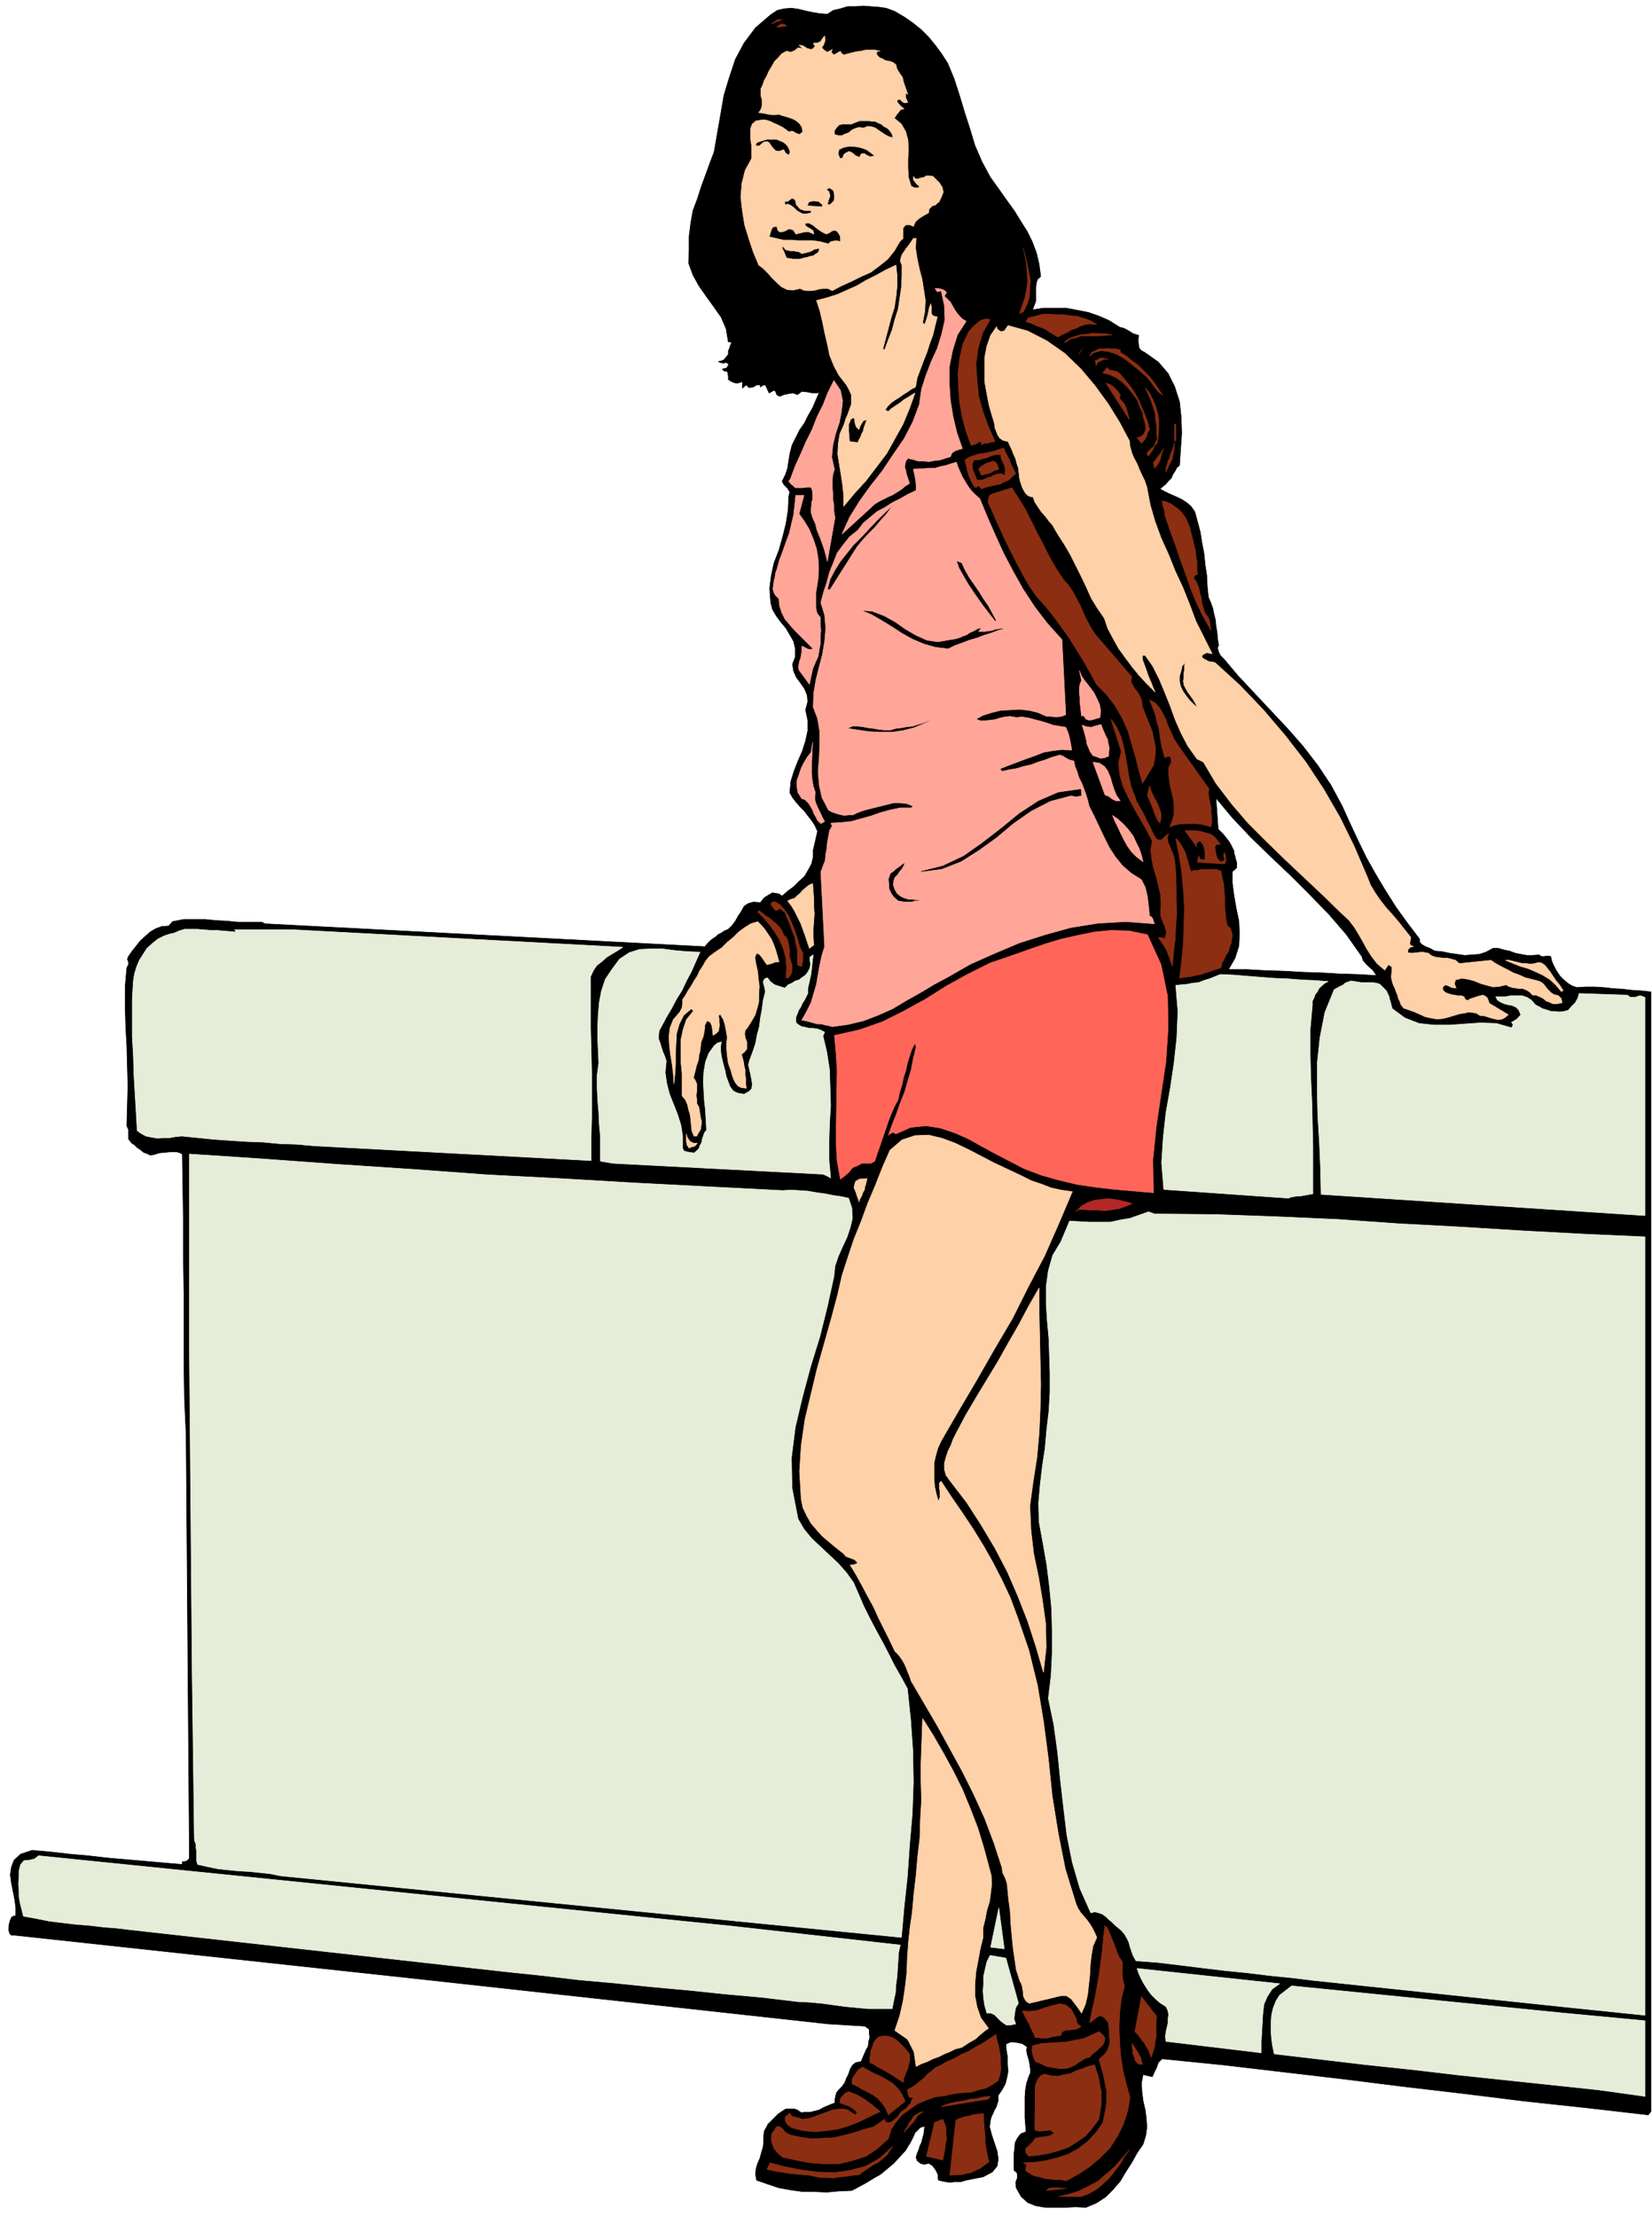
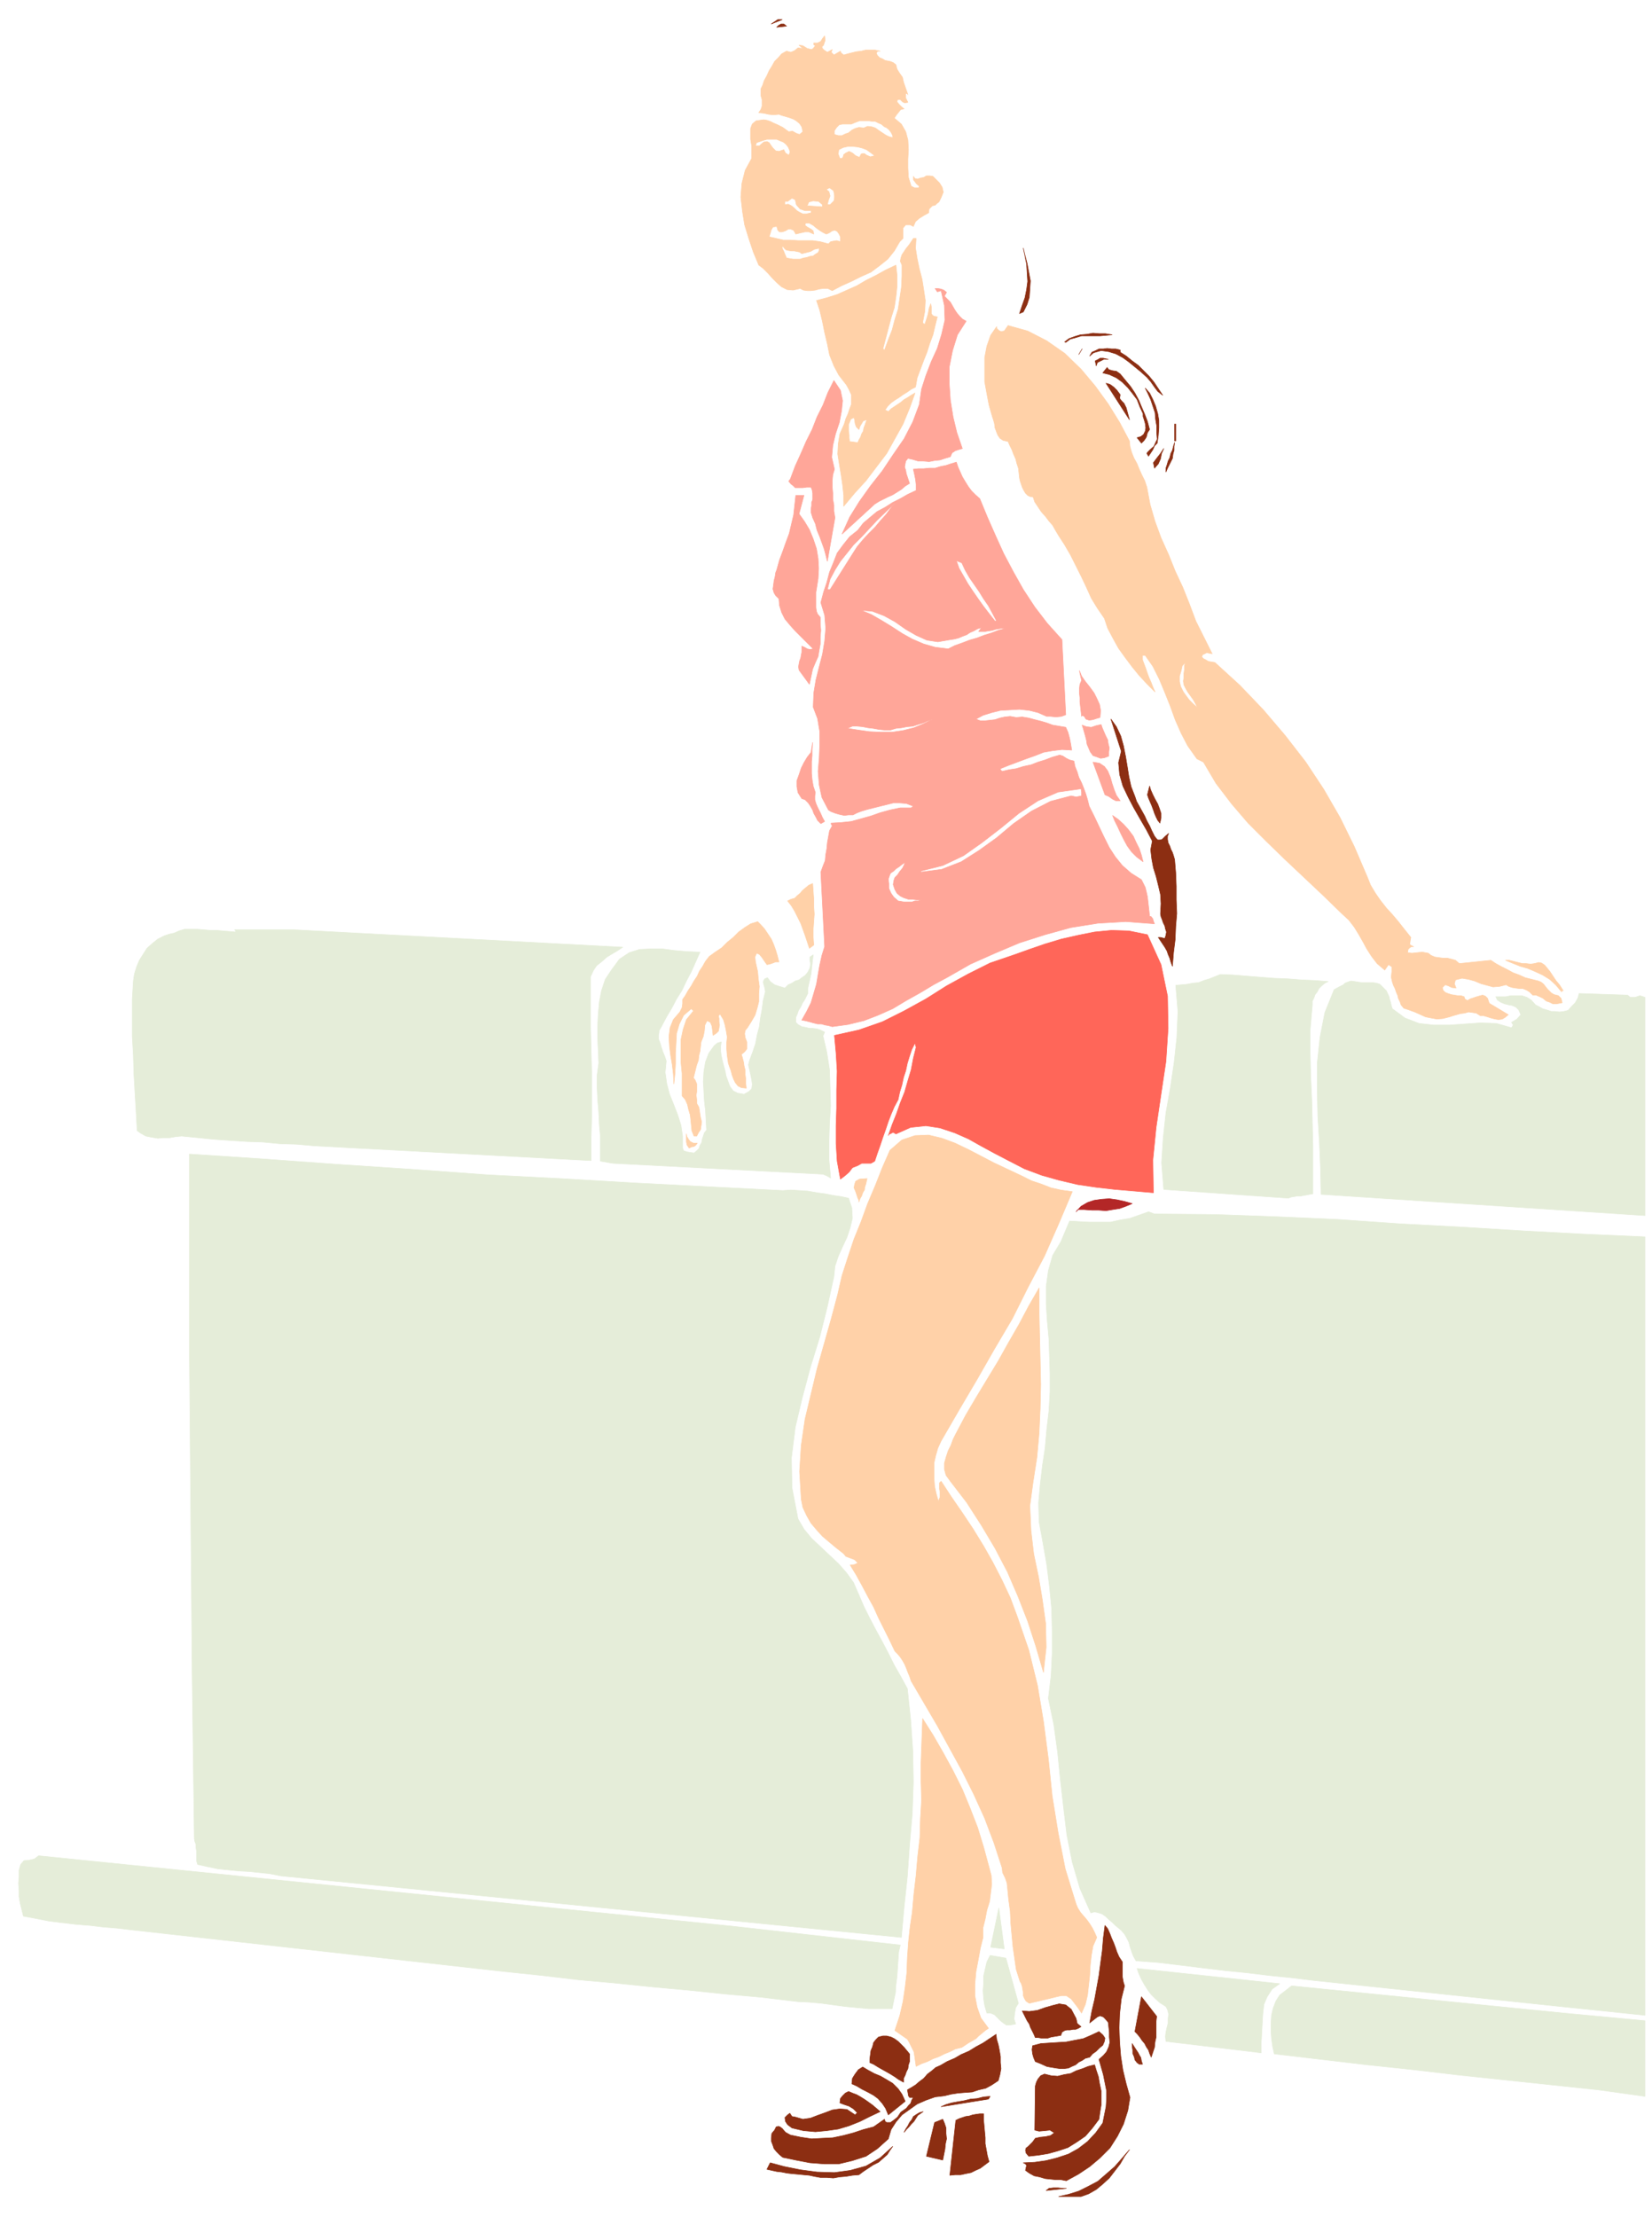
<svg xmlns="http://www.w3.org/2000/svg" fill-rule="evenodd" height="657.901" preserveAspectRatio="none" stroke-linecap="round" viewBox="0 0 3035 4072" width="490.455">
  <style>.brush2{fill:#8c2e12}.pen1{stroke:#8c2e12;stroke-width:1;stroke-linejoin:round}.brush3{fill:#ffa699}.pen2{stroke:#ffa699;stroke-width:1;stroke-linejoin:round}</style>
-   <path d="m1295 1739 5-6 5-5 5-4 5-3 4-4 6-3 6-4 7-3 7-7 6-8 5-9 6-9 5-9 7-5 10-3 13 1 7-9 10-6 5-3 6 1 6 1 6 4 10-9 11-8 10-10 10-9 7-12 6-11 3-13v-12l8-35-5-11-6-9-7-9-6-8-8-8-7-8-7-9-5-9 2-21 6-19 7-18 8-18 6-19 4-19v-19l-4-19 4-15-1-12-5-12-7-10-8-11-5-11-2-13 5-13v-16l-3-13-7-12-7-12-10-12-8-11-7-12-3-12-2-26 3-24 5-23 9-23 7-25 6-24 4-25 1-25 2-8-4-7-7-7-3-6 3-6 3-6 2-6 2-6 1-7 1-6 1-7 1-6 4-16 7-14 7-14 9-13 7-14 8-14 6-14 6-14-6 1h-5l-6-1-5-1-10-1-8 6-8-3-8 1-9 2-7 3-5-2-2-3-1-4-3-2-9 5-7-15-5 1-4 3v-4h-7l-6 4-8 1-5-5-7 6v-12l-6 2-4 1-5-1-5-2-6-4v-7l-1-3v-3l-2-2h-4l-4-4 8-2 4-7-5-3-5 1-6-1-3-2 5-1 5-2 4-5 4-5v-6l2-5 2-6 2-5-3-1h-3l-4-24-9-21-14-20-13-18-14-20-11-20-8-22 1-24v-25l3-24 4-23 8-21 7-22 8-22 8-22 8-21 6-35 6-34 6-35 10-33 11-33 16-30 21-28 28-24 12-8 13-3 13-1 14 2 12 3 14 3 12 2 14 1 11-7 13-3 13-4h15l14-1 14 1 14 1 14 2 16 6 17 10 16 11 16 13 13 13 13 16 11 15 11 17 12 29 10 31 9 30 10 31 9 30 13 30 15 28 20 28 12 17 13 18 11 18 12 19 9 18 8 21 5 21 3 23-6 5-2 7-1 8v25l-3 8-3 8 20-3h42l21 4 20 4 20 7 18 8 19 12 8 2 9 5 8 5 10 3-1 9 1 9v3l2 4 3 3 7 4 24 17 18 21 12 24 9 28 3 28 1 30-2 29-2 30-5 4-3 6-4 6-3 7-5 5-5 6-6 5-5 4 7 4 8 4 9 4 9 4 8 4 9 6 7 6 7 10 5 18 5 19 3 19 4 21 2 20 3 20 1 20 2 20 4 9 4 11 2 10 3 12 1 11 2 12 1 12 2 12h-1l-1 5 2 7 3 6 6 6 27 32 30 32 30 32 31 33 28 32 27 35 24 36 21 39 14 31 15 32 15 31 18 32 18 30 19 30 21 29 22 29v5l3 4 3 2 5 3 8 3 9 5 13 1 14 3 14 2 14 2 13-1 14-1 12-4 13-7h10l10 3 10 2 11 4 10 2 11 2h10l12-1 5 3h5l6-1 6 1 2 9 4 9 5 9 6 9 6 6 8 7 8 5 9 3 16-1h17l16 1 18 2 17 1 17 2 17 1 18 2v2057l-5 6-113-13-112-12-113-14-111-13-112-14-111-13-111-13-110-11-7 7-3 9-4 8-4 9-17-4-3 16 1 16 2 16 4 17 2 16 1 16-2 15-5 16-11 16-10 18-11 17-10 17-13 15-14 14-17 11-19 8-19-1-19 1h-36l-18-3-15-6-12-11-9-16-1-10 3-8v-8l-2-3-4-3v-31l1-9 1-11 4-8 6-8 10-4-1-13-1-13v-38l1-13 2-12 4-12 3-7v-7l-1-7-1-7-2-7-2-7-1-7 1-6-9-6-10-2-11-1-9 4 1 12 2 12v13l1 13-2 11-3 12-6 11-7 10v10l-2 6-2 6-3 5-2 5-3 6-2 6-2 14 4 15 5 15 5 15 2 14-2 13-9 11-17 9-11 2-10 2-10 2-10 3h-11l-10 1-11-2-9-2-1-11-4-8-6-8-7-4-8 2-7-2-6-5-2-6 2-7 3-7 2-7 3-6 2-8 2-7 1-8 1-7-8 2-5 5-5 5-3 7-3 6-3 6-4 6-4 7-11 12-11 12-12 10-12 10-14 8-13 8-13 7-13 7-24 1-22 2-23-1h-21l-22-3-22-4-21-7-20-7-2-11 1-10 3-10 4-9 3-11 3-10 1-10v-10l1-9 4-7 3-6 6-6 6-6 6-6 7-5 8-5h15l6 2 7 5 8-1h9l8-2 8-2 7-4 7-3 7-3 8-3v-6l1-6 2-7 4-5 6-6 5-7 3-8 4-8 3-9 4-7 6-5 10-2 3-7 3-7 3-7 4-7 1-9 2-7-1-8v-7l-8-6-67-4-737-81-758-82h-6l-3-3-2-6v-5l1-7 2-7 3-6 7-2v-15l-2-15-3-15-3-15-2-15 2-14 5-13 12-11 21-7 34 3 35 4 34 3 35 4 34 3 35 3 34 3 35 3v-5l8-1 5-5-6-777-3-66-1-64v-128l-1-65v-64l-1-65-1-65-6-3-5-1h-11l-11 1-10 1-9 3-7 1-6-3-6-2-6-5-6-4-5-5-5-3-6-8v-17l-3-7 1-37 1-36-1-37-1-36-2-37-1-37v-36l3-34 3-6v-5l-2-5 2-5 7-10 8-10 7-9 9-8 9-8 10-6 11-4 13-1 7-8 20-4h40l20 2 20 1 20 2h44l6 3 808 42zm1207 18 2 7 8 9 10 9 7 10-35-2-33-1-34-2-33-1-34-2-34-1-35-2h-34l12-21 7-22 1-23-1-23-5-24-4-23-3-23v-21l5-4 3-3v-10l-2-6-1-5-2-6v-4l-3-6-3-6-3-5-3-4-8-10-9-9-4-57 30 36 34 36 36 35 37 35 35 35 35 36 32 37 29 41z" style="fill:#000;stroke:#000;stroke-width:1;stroke-linejoin:round" />
  <path class="pen1 brush2" d="m1880 573-7 3 5-15 5-14 3-15 2-15-1-16-1-16-3-15-3-14 3 13 4 15 3 16 3 16-1 15-1 15-4 13-7 14zM1417 44l12-8h8l-20 8zm28 4-18 2 3-3 5-3h5l5 4z" />
  <path class="pen2 brush3" d="m1739 537-4 7 5 5 6 6 4 7 4 7 4 6 5 6 5 5 7 4-16 25-9 29-6 30v31l2 30 5 31 7 29 10 29-7 2-6 2-6 4-3 7-10 3-9 3-10 1-10 2-11-1h-9l-10-3-9-2-4 5-1 5-1 6 2 6 1 6 2 6 2 6 2 6-8 5-7 6-8 5-8 5-9 4-8 4-8 4-8 5-60 55 14-31 18-29 20-28 22-28 20-30 20-29 16-31 12-32 4-28 8-25 10-26 11-24 8-26 6-26-1-27-6-27-3 1-4 1-4-6h5l6 1 5 2 5 4zm-206 325-3 10-1 11v11l1 12v11l2 11v11l2 12-14 80-3-12-3-11-4-11-4-11-5-12-3-12-5-11-3-10v-6l1-6v-6l2-5v-12l-1-6-2-5h-8l-7 1h-14l-4-4-4-3-4-5 3-4 9-24 10-22 10-23 11-22 9-23 11-22 9-23 11-22 12 18 4 19-2 19-4 21-7 21-5 21-2 22 5 22z" />
-   <path class="pen1 brush2" d="m2043 615-11 1-11 1h-34l-10 3-11 3-8 6-2-1 8-6 11-4 10-3 12-1 11-2 12 1h11l12 2zm-55 26-6 10 6-10zm70 6 11 7 11 9 11 8 11 11 9 9 9 11 8 12 8 12-9-7-6-8-7-10-7-8-11-10-11-9-11-9-11-8-13-7-13-4-14-2-14 4-7 6 4-7 7-3 6-3h8l7-1 8 1h8l8 2v4zm-22 13h-8l-6 3-6 3-2 6-2-9 6-3 3-2h6l4 1 5 1zm22 27 9 11 10 12 8 12 7 13 5 12 6 14 5 13 4 15-4 6-2 8-4 6-5 5-8-10 7-2 5-4 3-6 1-6-1-8-2-7-2-6v-5l-6-13-5-13-9-12-8-10-10-10-11-8-13-6-12-3 8-10 3 4 7 2 7 1 7 5zm0 38-1 7 4 5 4 4 4 8 6 22-43-67 7 2 7 5 6 6 6 8zm68 89-5 5-3 7-4 6-4 6-3-5 1-2 6-6 6-5 3-7 3-6-1-13v-12l-2-12-1-12-4-12-4-12-5-11-5-10 8 9 6 12 5 12 4 14 2 12v14l-1 14-2 14zm32-35h2v31h-2v-31zm-16 88v-7l2-6 2-7 3-6 2-8 3-6 2-8 2-6-1 7v7l-2 7-1 8-3 6-3 6-3 6-3 7zm-21-7-2-10 6-8 7-9 6-9-4 9-2 10-4 9-7 8z" />
+   <path class="pen1 brush2" d="m2043 615-11 1-11 1h-34l-10 3-11 3-8 6-2-1 8-6 11-4 10-3 12-1 11-2 12 1h11l12 2zm-55 26-6 10 6-10zm70 6 11 7 11 9 11 8 11 11 9 9 9 11 8 12 8 12-9-7-6-8-7-10-7-8-11-10-11-9-11-9-11-8-13-7-13-4-14-2-14 4-7 6 4-7 7-3 6-3h8l7-1 8 1h8l8 2v4m-22 13h-8l-6 3-6 3-2 6-2-9 6-3 3-2h6l4 1 5 1zm22 27 9 11 10 12 8 12 7 13 5 12 6 14 5 13 4 15-4 6-2 8-4 6-5 5-8-10 7-2 5-4 3-6 1-6-1-8-2-7-2-6v-5l-6-13-5-13-9-12-8-10-10-10-11-8-13-6-12-3 8-10 3 4 7 2 7 1 7 5zm0 38-1 7 4 5 4 4 4 8 6 22-43-67 7 2 7 5 6 6 6 8zm68 89-5 5-3 7-4 6-4 6-3-5 1-2 6-6 6-5 3-7 3-6-1-13v-12l-2-12-1-12-4-12-4-12-5-11-5-10 8 9 6 12 5 12 4 14 2 12v14l-1 14-2 14zm32-35h2v31h-2v-31zm-16 88v-7l2-6 2-7 3-6 2-8 3-6 2-8 2-6-1 7v7l-2 7-1 8-3 6-3 6-3 6-3 7zm-21-7-2-10 6-8 7-9 6-9-4 9-2 10-4 9-7 8z" />
  <path class="pen2 brush3" d="m1757 849 3 9 4 9 4 9 6 10 5 8 6 8 7 7 8 7 14 34 15 34 15 33 18 34 18 32 21 32 23 30 27 30 7 138-8 3-10 1-10-1h-7l-16-7-16-4-18-2-17 1-18 1-16 4-16 5-13 7 8 3h9l9-1 9-1 9-3 9-2 10-1 11 2 11-1 12 2 11 3 12 3 10 3 11 4 12 2 12 2 4 9 3 11 1 5 1 5 1 6 1 6-18-1-17 2-17 3-15 6-17 6-16 6-16 6-15 6v2l3 3 13-3 13-2 13-4 14-3 13-5 13-4 13-5 14-4 6 2 6 4 6 3 8 2 2 10 4 10 3 10 5 10 4 10 4 11 3 10 3 12 9 18 9 19 9 19 10 20 11 17 13 16 16 14 19 12 3 6 4 8 2 8 2 9 1 8 1 9 1 9 1 10 3 1 3 4 1 4 2 5-53-4-51 3-50 8-47 13-47 15-45 19-45 20-42 24-26 14-25 15-25 14-25 15-27 12-26 10-29 7-29 4-7-2-6-1-7-2h-7l-8-2-7-2-8-2-6-1 9-16 8-16 5-17 5-17 3-18 3-17 4-18 5-16-7-137 4-11 4-10 1-11 2-11 1-11 2-11 2-11 5-9-2-3v-2l18-1 19-2 18-5 18-5 17-6 18-5 19-4h20l4-3-13-5-12-1h-12l-12 3-12 3-12 3-12 3-10 3-8 3-8 4h-8l-8 1-9-2-7-2-8-3-5-3-12-23-5-23-2-25 2-24 1-25v-24l-4-24-8-21 1-26 4-24 6-24 6-23 4-24 2-24-2-24-7-23 5-19 6-18 5-19 7-17 7-18 11-15 12-15 15-12 10-13 13-11 12-10 15-8 14-9 14-7 14-8 15-7v-11l-1-9-2-10-2-9 9-1h10l10-1h11l10-3 10-2 9-3 10-3zm-191 169-41 65h-5l5-19 9-17 10-16 12-15 12-15 15-15 14-15 14-15 33-32-8 10-8 11-10 11-10 12-12 12-11 12-10 12-9 14zm201 16 6 13 8 14 9 13 9 13 8 13 9 13 7 13 8 15h-3l-11-14-10-13-10-14-9-13-10-15-8-14-8-14-5-14 10 4zm-21 141 7-1 8-2 7-3 8-3 6-4 7-3 7-4 7-2-2 3-3 4h12l6-1 7-1 6-2 6-1 6-1h7l-14 4-13 5-13 4-13 5-14 4-13 5-14 5-12 6-24-3-21-6-21-9-18-10-20-13-18-11-19-11-19-8 21 2 21 8 20 11 20 14 19 11 20 9 20 3 23-4zm-32 146-18 9-17 7-20 5-20 3h-21l-21-1-21-3-19-3 9-4h9l10 1 10 2 9 1 11 2 10 1h11l10-3 10-1 10-2 11-1 9-3 10-3 9-4 9-3zm272 128 1 6v7l-10 2-9-2-38 10-35 18-33 23-31 26-32 23-33 21-36 14-38 5v-2l40-10 38-18 34-24 35-27 33-27 35-23 37-16 42-6zm-342 185 4 7 6 5 6 3 9 3h7l8 1h16-7l-6 2h-6l-6 2h-13l-6-1-6-1-8-7-5-7-4-9v-9l-1-8 2-6 2-5 6-4 4-4 6-4 5-4 6-4-2 5-3 6-5 6-4 6-5 5-2 6-1 7 3 9zm-176-690 10 14 9 15 7 17 6 18 3 18 1 18-1 19-3 19-1 6v28l1 7 2 5 5 6v12l1 12-1 12v13l-2 11-2 12-5 11-5 12-6 28-19-26-1-6 1-6 1-5 2-5 1-6 1-5v-11l5 2 5 3 5 1 6-1-11-11-11-11-11-11-9-10-10-12-6-12-4-13-1-12-6-6-3-5-2-7 1-7 1-8 2-8 1-7 2-5 5-18 6-16 6-17 6-16 4-17 4-17 2-18 2-18h15l-9 34zm30 512-1 6v7l2 7 3 7 3 6 3 6 3 7 4 7-7 4-6-6-3-6-4-7-2-6-4-7-4-6-6-6-6-2-7-11-2-11v-11l4-11 4-12 5-10 6-10 7-9 3-18-1 12v12l-1 11v22l1 11 2 12 4 12zm602 127-12-9-9-9-8-11-6-11-6-12-5-11-6-12-4-10 10 7 10 9 9 10 9 12 5 11 6 12 4 12 3 12zm-42-112h-8l-6-3-7-5-7-3-22-60 12 2 9 6 6 8 5 12 3 11 4 12 4 10 7 10zm-35-140 2 6 3 7 3 7 4 8 1 7 2 8-1 7v8l-8 3-7 1-8-3-6-2-5-7-3-7-3-7-1-7-2-8-2-7-2-7-2-6 8 3 9 1 9-3 9-2zm-2-13-7 2-6 2-7 1-6-2-3-5-4-2-1 2-1-9-1-9-1-8v-8l-1-9v-8l1-8 3-7-4-18 4 10 7 10 8 10 8 11 5 10 5 11 2 11-1 13z" />
  <path class="pen1 brush2" d="m2131 1512-4-5-3-6-3-7-2-6-3-8-3-7-3-7-2-6 4-16 2 7 4 9 4 8 5 9 3 8 3 9v9l-2 9zm-46-49 3 9 5 9 5 9 5 9 4 9 5 9 4 9 5 10 3 4 3 3h4l4-1 6-6 6-5-2 5v6l1 6 3 6 2 6 3 6 2 6 2 7 2 24 1 25v25l1 25-2 24-1 24-3 24-2 25-3-8-2-7-3-7-2-6-4-7-4-6-4-6-4-6h4l8 2 2-6 1-6-2-6-1-5-3-6-2-6-2-5-1-5 1-19-1-17-4-17-4-16-5-16-3-16-2-17 3-16-11-21-11-19-12-21-10-19-10-21-6-21-2-22 5-21-19-59 10 14 8 17 5 18 4 20 3 18 3 19 4 18 7 18z" />
-   <path class="pen1 brush2" d="m2188 1601 6-2h6l7-2h28l8 3 2 11 3 12 1 13 1 13v12l1 14 1 12 3 14 3 2 3 3 1 4 2 7-1 7-1 8-3 8-2 8-5 7-3 7-4 7-2 9-10 3-9 3-9 3-9 3-10 2-9 2-10 1-10 2 4-33 3-32 1-33 1-32-2-33-3-32-5-32-6-30 5 5 5 7 4 7 4 8 2 8 3 9 2 8 3 9zm54-50h-7l-3 5 1 7 1 7 2 6 6 7 5-1 3-3-2-7 1-6 2 4 1 6v5l-2 6-50-3 2-12 1 3 3 4h8v-10l-1-9-3-9-6-7-7 7 1 2 1 3-22-30h19l9 1 10 3 8 2 8 5 5 6 6 8zm-227-955-12-1-9 1-9 3-8 4-9 3-8 5-9 4-8 4-8-5-7-4-7-5-7-3-8-3-7-3-7-3-7-2 4-7 8-2 9-2 9-3h12l14 1h12l14 2 12 1 13 4 11 4 12 7zm-540 1155v12l-1 6-1 6-5-1-3-2v-27l-3-12-2-12-5-12-4-12-5-11-4-10-9-7-5 3h-4l-8-11 3-4h5l4 2 5 3 8 9 7 10 5 11 5 12 4 11 4 12 3 12 6 12zm-35-33 5 4 3 8 1 8 2 9-1 6 1 7 2 6 2 7v11l-2 6-4 6h-5l1-18-1-18-5-17-6-15-9-15-10-14-11-13-11-11 3-2 5 4 6 5 7 4 7 6 6 5 6 6 4 6 4 9zm514-653 9 10 8 12 7 13 7 13 5 12 6 13 7 13 8 13 68 79-1 10 6 11 3 4 4 5 3 6 3 6 2 14 6 15 6 15 6 15 3 15 3 15-1 16-3 16-20 33-7-25-6-24-7-24-7-24-11-24-12-21-16-21-18-18-12-22-12-21-13-21-13-21-15-21-14-19-16-20-16-18-12-17-10-17-9-17-9-17-9-18-9-18-8-18-8-17-3-7-3-7-3-7-3-6-3-7 1-6 2-6 6-3 35-11 12 19 13 21 11 22 11 22 11 21 11 22 12 21 14 21zm-135-478-14 25-8 28-4 29 2 30 3 29 8 29 10 27 12 27-7 1-6 2h-6l-6 3v-4l-3-2-8 5-8 2-9-25-7-26-5-27-2-27-1-28 3-26 6-27 11-23 8-9 9-8 4-3 5-2 6-1 7 1zm16 275-9 3-7 4-8 2-8 2-5-11 3-4 6-4 5-3 7-2 5-2 5 2 3 4 3 9zm351 107 2 10 3 10 2 10 3 11 1 10 2 12v11l1 12-5 2-2 5 5 7 4 10 2 9 3 11 1 9 3 10 3 9 7 9 4 22-15-26-12-25-11-27-9-26-10-27-9-27-10-27-9-27v-6l-2-6-2-7-1-7 8 2 9 4 7 5 8 6 5 6 6 8 4 9 4 9zm-21 401 56 79-1 8 1 9 2 9 2 9v8l1 9v9l-1 9-10-3-9-2-10-1h-20l-10 1-9 2-8 3 5-12 3-12v-13l-1-12-3-13-3-13-2-12-1-12v-10l4-7 1-7-3-7-5 1-4 2-4-14-3-13-2-14-2-13-4-14-3-13-5-13-5-12 10 5 8 9 6 10 6 12 4 12 6 12 5 12 8 12zm-299-500-7 6-6 6-8 3-7 4-9 2-9 2-9 2-8 3-5-6-4 3h-3l-4-6-3-6-3-6-2-6-2-7-1-6-2-7-1-6 7-5 9-3 9-3 9-1 9-2 9-2 9-3 10-3 2 5 3 6 3 6 3 6 2 6 3 6 3 6 3 6zm-28-35 2 9 5 10 2 9-1 10-8-3-6 1-6 2-6 3-7 2-6 3-6 1h-6l-4-10-4-9-1-10 3-8h6l6-1 6-2 6-1 6-3 6-2 6-1h7z" />
  <path style="stroke:#ff6659;stroke-width:1;stroke-linejoin:round;fill:#ff6659" d="m2108 1717 25 55 12 58 1 59-4 61-9 60-9 61-6 60 1 60-35-3-35-3-35-4-34-5-34-8-32-9-32-12-29-15-25-13-24-13-25-14-25-11-27-9-26-4-28 3-27 12-5-3-4 2-4 2-1 2 7-20 8-20 7-20 8-20 6-21 6-20 4-21 5-20-2-8-6 12-4 12-4 13-3 14-4 12-3 14-4 13-3 14-7 13-6 14-5 13-5 15-5 14-5 15-5 14-5 15-7 4h-17l-7 4-10 4-6 8-8 7-8 6-6-33-2-32v-33l1-32v-34l1-34-2-33-3-33 45-10 43-15 40-20 40-22 38-24 40-22 40-20 44-15 28-10 29-10 30-9 31-7 30-6 31-3 32 1 34 7z" />
  <path style="stroke:#b32727;stroke-width:1;stroke-linejoin:round;fill:#b32727" d="m2080 2211-12 5-11 4-13 2-12 2-14-1h-12l-14-1h-12l-3 4 9-10 12-7 12-4 14-2 14-1 14 2 14 3 14 4z" />
  <path d="m1817 3430 4 15 1 16-2 16-2 16-5 16-3 16-4 16v18l-5 20-4 22-4 21-2 23v21l4 21 7 20 14 19-6 4-6 5-6 5-5 5-7 4-7 4-6 4-6 4-12 3-10 5-10 4-10 5-11 4-10 5-11 4-10 5-1-7-1-7-1-7-1-6-3-6-3-6-3-6-3-5-23-16 9-27 6-26 4-27 3-26 1-28 2-28 3-28 4-27 3-34 4-34 3-35 4-34 1-35 2-34-1-35v-33l3-82 19 30 19 33 18 33 17 34 14 34 14 36 11 36 10 37zm81-708-6 44 2 45 5 43 9 43 7 42 6 43 1 44-5 46-14-48-15-46-18-46-19-44-23-44-25-42-27-42-30-39-8-11-3-11v-11l3-11 4-12 5-10 4-11 5-10 18-34 20-34 20-33 20-33 19-34 19-33 18-34 19-33v42l1 45 1 45 1 45-1 45-2 45-4 44-7 45zm72-533-25 59-26 59-30 57-29 58-33 56-32 56-33 56-33 57-6 13-4 14-3 13v29l1 14 3 14 4 14 3-8v-9l-1-6v-11l3-3 19 29 20 29 20 30 19 31 17 30 17 33 15 32 13 35 21 61 16 65 11 66 9 69 7 68 11 68 13 66 20 65 3 7 5 8 6 7 6 7 5 7 5 8 4 8 4 9-7 16-3 17-2 18-1 19-2 18-2 18-4 17-7 16-6-9-6-8-7-9-9-6h-9l-9 2-8 2-8 2-9 2-8 2-9 2-8 2-6-4-3-5-2-5v-5l-1-6-1-6-2-6-2-3-7-22-3-21-3-21-2-21-2-22-1-22-3-22-2-21-1-9-3-9-5-10-1-9-15-46-17-45-20-44-21-42-23-42-23-42-24-41-24-41-3-9-3-7-3-8-3-7-4-7-4-6-5-6-5-5-10-21-10-20-10-20-9-20-11-20-10-19-11-20-11-18 8-1 6-3-6-6-8-3-8-3-4-5-14-11-12-10-13-11-10-11-11-13-8-14-7-15-3-15-3-51 3-48 7-48 11-46 11-46 13-46 13-46 12-45 8-35 11-34 11-33 13-32 12-33 14-33 13-33 14-32 22-19 24-8 25-1 25 6 24 9 25 12 23 12 23 12 17 8 17 8 17 8 18 9 18 6 18 7 18 4 21 3zM1520 96l9-5-2 5 5 5 12-7 1 3 5 4 7-2 8-2 8-2 9-1 8-2h18l9 2h-5l-2 4 2 4 4 4 5 2 5 3 5 1 5 1 5 2 5 4 2 8 5 8 5 7 2 9 8 23-1-2h-3v8l4 8-6 1-4-2-4-4h-5l-1 4 4 5 4 4 5 4-6 1-4 5-4 5-4 6 13 11 8 14 4 15 1 18-1 17v17l1 17 5 16 6 3h8l1-3-5-4-3-4-3-4v-6l3 4 5 1 5-2 6-1 5-3h6l6 1 6 6 6 6 5 8 2 9-4 10-2 4-2 4-4 3-3 3-5 1-3 3-3 3-1 7-9 5-8 5-7 6-4 9-6-3h-8l-5 6v19l-6 6-10 17-12 15-15 12-16 12-18 8-18 9-18 8-17 9-8-4h-8l-8 1-7 2-8 1h-7l-7-1-6-3-13 3-11-1-10-5-8-7-9-9-8-9-9-9-8-6-10-24-8-24-8-26-4-25-3-26 2-25 6-24 12-22v-23l-2-12v-20l3-8 7-6 14-2 6 1 6 2 6 3 7 3 10 5 11 8 7-1 7 4 6 2 6-5-2-9-4-6-6-5-5-3-8-3-7-2-7-2-5-2-10 1-9-1-9-2-9-1 4-6 2-6v-12l-2-7v-13l3-6 3-9 5-9 4-9 5-8 5-9 7-7 6-7 9-5 8 2 7-3 6-5 9 1-7-6 7 1 8 5 4 1 4 1 3-2 4-5-3-2v-3h7l6-3 3-5 4-5 1 8-3 9-3 3 1 3 3 3 6 4zm105 137 3 1 5 4 4 5 3 6v4l-7-2-6-3-6-4-6-4-7-5-6-2-8-1-7 3-9-1-7 2-6 3-6 5-6 2-6 3h-7l-7-2v-7l4-6 5-5 6-1h16l7-3 8-3h18l6 1h5l6 3 5 2 6 5zm-18 53-8 2-7-3-4-3h-3l-3 1-3 6-7-3-6-5-6-3-6 3-4 3-1 4-2 3h-4l-3-8 1-8 8-4 9-2h9l9 1 8 2 8 3 7 5 8 6zm-156-9v4l-2 4-6-4-3-6-9 3-6-1-5-5-3-4-4-6-4-2-6 1-8 7h-7l2-6 6-2 6-2 7-2h18l7 3 5 2 5 4 4 5 3 7zm81 92-4 4-3 3h-5l2-8 3-8-2-8-5-4 6-3 7 5 1 3 1 6v5l-1 5zm-42 18v4l-9 2h-6l-6-3-5-3-5-5-5-4-6-3-6 1v-6h5l4-3 4-3 6 3 2 9 7 8 9 3h11zm21-11v4l-28-2 3-7 8-2 10 1 7 6zm18 48 5-1 4 2 3 4 3 6v9l-7-2-6 1-5 1-4 4-15-4-14-2h-27l-14-1h-13l-13-3-13-3 2-6 2-7 3-5 7-1 2 7 3 3h5l6-2 5-3h5l5 2 4 7 8-2 9-2h7l9 4-1-6-4-3-7-4-4-3 1-4h7l7 4 6 5 7 5 5 3 6 3 5-2 6-4zm-56 42 8-2 8-2 7-4 9-2v4l-2 4-5 3-4 3-6 1-6 2-6 1-6 2h-13l-6-1-6-1-3-7-2-5-3-6 1-5 2 4 4 4 4 1 6 1h5l5 1 5 1 4 3zm210-28-1 18 3 19 4 19 5 19 3 19 3 20-1 20-4 21 4 3 3-9 3-10 2-11 3-8 1 6v12l2 3 3 2 6 1-4 16-4 17-6 16-5 16-6 15-6 16-6 16-3 17-8 4-7 5-8 5-7 5-8 5-7 5-6 6-5 7 6 3 5-5 6-4 6-4 6-4 6-5 7-4 6-4 7-4-10 28-12 29-15 27-15 27-19 25-19 25-21 23-20 24v-20l-2-19-3-20-3-18-3-19 1-19 3-18 8-18 3-10 4-9 3-9 3-8v-18l-4-9-5-9-14-18-9-17-8-20-4-20-5-21-4-20-5-21-6-18 19-5 19-6 18-8 18-8 17-10 18-9 18-10 19-9 2 19v20l-2 19-3 20-6 19-5 19-5 19-5 19 3 2 7-19 7-18 5-19 6-19 3-20 3-20 1-21v-20l-3-7 1-6 2-6 4-6 4-6 5-6 4-6 4-6h5zm-105 351 2-6 3-5 3-5 7-2-2 4-2 6-2 5-1 6-3 5-2 6-3 5-2 5-8-1-7-1-1-6v-6l-1-7v-12l2-5 2-5 6-3 1 4 1 7 2 6 5 5zm497 21 1 10 3 11 4 10 6 11 4 10 5 11 5 10 4 12 6 32 9 31 11 30 14 31 12 30 14 30 12 30 12 32 30 60-10-2-8 4-1 4 3 3 4 2 5 3 12 2 46 42 43 45 40 47 38 49 33 50 30 52 26 53 24 56 6 15 9 15 9 13 11 14 11 12 11 13 11 14 12 15-1 5-1 8 3 2 4 2h-4l-3 2-3 3-1 6 8 1 9-1 10-1 11 2 5 4 7 3 7 1 8 1h8l8 2 7 2 7 6 58-6 9 6 11 6 10 5 11 6 11 4 11 5 12 3 12 3 5 2 5 4 3 4 4 5 3 3 4 4 5 3 8 2 5 5 2 8-10 2h-7l-6-3-6-2-6-5-6-3-7-3h-6l-6-6-5-3-7-3h-6l-8-1-6-1-6-2-5-3-12 3-12 1-11-3-11-3-12-5-11-3-12-2-12 3-2 7 3 8-8-1-6-3-6-2-5 5 1 5 4 4 5 2 6 2 6 1 6 1h6l6 2 1 4 5 3 5-3 6-2 6-2 7-2 4-1 5 2 4 4 3 9 35 21-6 5-5 3-7 1-6-1-8-2-6-2-7-2h-6l-8-5-7-1-7-1-7 2-8 1-7 2-7 2-6 2-12 3-11 1-11-2-10-2-11-5-9-4-11-4-9-3-5-6-2-6-3-6-1-5-3-7-2-6-3-6-2-6-2-9 1-10v-9l-6-4-7 10-14-12-10-13-9-14-7-13-8-14-8-13-10-13-12-11-35-34-35-33-35-33-34-33-34-34-30-35-29-38-23-39-12-6-17-24-12-23-11-25-9-25-10-25-10-24-12-24-14-20h-5v8l3 8 3 8 3 9 3 8 4 9 3 8 4 9-15-15-14-15-13-16-12-16-13-18-10-18-10-19-6-18-13-19-11-18-9-20-9-19-10-20-10-20-11-19-11-17-6-10-5-9-7-8-6-8-8-9-6-9-6-9-3-9-6-1-4-2-4-4-3-5-3-6-2-6-2-6-1-5-1-9-1-9-3-9-2-8-4-9-3-8-4-8-3-7-9-2-6-4-4-6-2-5-3-8-1-8-2-7-2-6-6-21-4-21-4-22v-44l4-21 7-20 11-16v3l4 4 4 2 6-1 7-10 36 10 35 18 33 23 30 29 26 31 24 33 21 34 18 34zm103 407-2 6v7l-1 7v8l-1 6 1 7 3 6 4 7 5 7 5 7 4 7 4 8-8-7-7-7-6-8-5-7-5-10-2-9v-10l3-10 2-9 6-6zm-747 550h-6l-5 2-6 2-5 1-5-7-4-6-5-6-5-2-3 7 1 9 2 9 2 9 1 12 2 15-1 14v14l-3 12-4 13-7 12-7 11-4 5-1 6 1 7 3 8v13l-4 5-6 5 2 6 2 8 1 7 2 8v8l1 8v8l1 9-9-1-6-3-5-6-3-6-3-8-2-8-3-8-2-6-2-14-1-12v-12l1-10-2-12-2-10-3-10-6-10-3 3 1 5v6l1 6-1 5-1 6-4 4-6 4-1-9-1-8-3-7-6-3-4 8-1 11-2 10-4 10-1 8-1 9-2 8-1 9-3 8-2 8-2 8-2 8 3 4 3 7v14l-1 7 1 8v7l4 7 1 6 1 7 1 6 2 8-1 7-1 7-4 6-3 6h-5l-4-10-1-10-1-10-1-9-3-10-2-9-4-9-6-7v-41l-2-21v-41l4-19 6-18 13-16-4-4-14 12-8 16-5 17-1 18-1 18v20l-1 18-2 19-1-18-2-17-3-18-2-16-1-18 2-16 6-15 12-14 4-8 1-7v-8l5-7 5-9 6-9 5-9 6-9 4-9 6-9 5-9 7-9 11-8 12-8 10-10 11-9 10-10 11-8 11-7 13-4 6 6 7 8 6 9 6 9 4 9 4 11 3 10 3 12zm64-31-8 6-4-12-4-12-4-11-4-11-6-12-5-10-6-10-7-9 6-3 7-2 5-5 5-4 4-5 6-5 6-5 7-3 1 14 1 14v14l1 14-1 14-1 14v14l1 15zm-221 364h7l-3 4-3 2-5 1-4 2-4-6-1-6v-14l1 5 3 5 3 4 6 3zm304 108v-3l-2-4-2-6-2-6-3-7 1-6 2-6 7-4 14-1-1 4-1 5-2 6-1 6-3 5-2 6-3 5-2 6zm1249-440 5 1 6 4 4 5 5 6 4 6 4 6 4 6 6 7 7 11h-3v2l-11-13-11-10-13-8-13-6-14-6-14-4-15-6-12-5h7l8 2 8 2 8 2h7l8 1 7-1 8-2z" style="stroke:#ffd1a8;stroke-width:1;stroke-linejoin:round;fill:#ffd1a8" />
  <path d="M3022 3712v139l-86-12-85-9-85-9-85-9-85-10-85-9-85-10-85-10-3-14-2-14-1-14v-14l1-15 3-13 5-13 7-11 22-17 500 50 149 14zm-671-68-14 10-9 14-6 14-2 18-1 17-1 18-1 18v18l-175-21-1-9 1-8 2-9 2-8v-8l1-8-2-8-3-6-11-7-8-7-8-8-6-8-7-11-5-9-5-11-3-9 262 28zm-480 36-5 8-2 11-1 10 3 9-10 2h-7l-6-4-5-4-6-6-5-5-7-3h-7l-4-14-2-13-1-14 1-13v-14l3-13 3-13 6-12 29 5 23 83zm-217-107-3 13-1 15-1 15-1 15-2 15-1 15-3 14-3 15h-43l-22-2-21-2-22-3-22-3-22-2-21-1-67-8-67-6-67-7-66-6-68-7-67-6-68-8-67-7-689-77-25-3-25-2-25-3-25-2-26-3-24-3-25-5-22-4-3-12-3-12-2-12v-11l-1-13 1-12v-12l3-11 6-7 10-1 9-2 8-6 1271 129 312 35zm-216-1386 15-1 16 1 15 1 17 3 15 2 15 3 14 2 14 3 6 18 1 19-4 17-6 18-8 17-8 18-6 18-2 19-12 55-14 56-17 55-15 56-13 55-7 56 1 55 11 57 11 19 14 17 16 15 17 16 16 15 15 17 13 18 10 23 9 21 11 22 11 21 12 22 11 21 11 22 12 21 12 22 6 57 4 57 1 58-2 58-5 57-4 58-6 56-5 56-1140-113-20-4-19-2-19-2-19-1-20-2-19-2-19-4-18-4-2-7v-18l-1-6v-6l-2-5-1-5-4-306-5-583v-369l136 9 137 10 136 9 137 10 135 7 136 8 136 7 137 7zm683 43 111 1 112 4 113 5 114 8 113 6 113 7 112 6 113 5v1430l-145-15-464-49-41-5-40-4-41-5-40-4-42-5-40-5-42-5-40-3-5-9-3-8-3-9-2-8-4-8-4-7-6-7-6-5-6-5-5-5-6-5-5-5-7-5-6-2-8-2-7 2-20-45-14-48-10-50-6-50-6-52-5-50-7-51-10-48 5-42 2-41v-42l-1-40-4-41-5-40-7-40-7-38-1-35 3-34 4-34 5-33 3-34 4-34 2-35v-35l-1-31-1-31-3-33-2-31v-33l4-29 8-28 15-25 16-38 18 1 19 1h38l18-4 18-3 17-6 17-6 11 4zm-301 1347 15-72 10 75-25-3zm720-1764 7 7 5 11 1 5 2 6 1 5 2 6 23 17 26 10 27 3h29l28-2 29-2 29 1 28 8 3-5-3-5 10-6 7-8-4-9-5-5-7-3-6-1-8-2-7-3-6-4-3-6h18l10-2h20l9 3 8 5 8 9 6 3 7 4 7 2 9 3h7l8 1 8-1 8-2 6-7 7-7 5-9 2-8 89 3 5 4h9l9-3 9 3v401l-595-39-1-48-2-47-3-49-1-48v-49l5-47 9-46 17-42 9-5 8-4 3-3 5-2 6-2 7 1 6 1 7 1h20l7 1 6 2 5 5zm-100-10-6 3-6 5-5 5-3 6-4 5-2 6-3 6v7l-4 45v44l1 43 2 43 1 42 1 42v88l-6 1-5 1-6 1-5 1h-6l-6 1-6 1-5 2-229-16-4-49 3-46 5-46 8-45 7-47 5-46 2-48-4-48 10-1 11-1 10-2 11-1 10-4 10-3 10-4 10-4 24 1 24 2 25 2 26 2 25 1 25 2 24 1 25 2zm-1154-54-24-1-23-2-22-3h-21l-21 1-19 6-18 12-14 19-12 18-7 21-4 21-2 23-1 21v23l1 22 1 23-3 22v23l1 22 2 24 1 22 2 22v45l23 4 386 20 7 3 7 4-3-34v-33l1-33 2-33-1-33-1-33-5-32-7-30 3-7-8-4-6-2-8-1h-6l-8-2-6-1-7-4-4-4v-9l3-7 2-6 4-6 3-7 4-6 3-6 3-6v-9l2-9 2-9 2-9 1-9 1-9 1-9 1-8-6 4v6l1 7-1 7-4 8-5 6-6 4-5 4-7 2-6 4-7 3-6 6-10-3-9-3-8-6-5-7-5 2-2 3-1 3 1 4 2 7 1 7-4 16-2 16-3 16-2 16-4 15-3 16-5 15-6 16-2 8 2 9 2 9 2 10 1 8-1 8-5 5-9 5-12-2-8-4-6-8-3-8-4-11-2-10-3-11-2-8-2-9-1-8v-9l1-8-7 2-6 5-5 7-5 7-6 16-3 18-1 18 1 18 1 17 2 18 1 18 1 18-4 5-2 6-2 6-1 6-3 5-2 6-4 4-5 4-7-1-6-1-6-2-2-5v-22l-3-20-6-19-7-18-8-20-5-19-3-21 2-21-3-9-3-7-3-9-2-7-3-8v-8l1-8 4-7 9-17 10-17 9-17 10-16 8-17 9-17 8-18 8-18zm-853-37v-2l-2-2h110l603 32-9 6-10 6-10 6-9 8-10 8-6 9-5 11v94l1 41 1 42v80l-1 40v41l-507-27-34-3-31-1-31-3-30-1-30-2-29-2-30-3-30-3-11 1-11 2h-12l-10 1-12-2-10-2-9-5-7-5-2-35-2-34-2-35-1-34-2-35v-69l2-33 2-13 4-13 5-12 7-11 7-11 10-9 10-8 12-6 9-3 9-2 9-4 10-3h24l12 1 12 1h11l11 1 12 1 12 1z" style="stroke:#e5edd9;stroke-width:1;stroke-linejoin:round;fill:#e5edd9" />
  <path class="pen1 brush2" d="m2125 3704-1 9v29l-2 9-1 10-3 9-3 9-3-7-2-6-4-6-3-6-5-6-4-6-5-6-4-4 12-64 28 36zm-318 179v11l1 11 1 11 1 11v11l2 11 2 11 3 11-8 6-8 6-9 4-8 4-10 2-9 2h-10l-10 1 11-101 6-3 6-2 6-2 7-1 6-2 6-1 7-1h7zm170-175 2 9 7 6-5 3-5 2h-5l-5 1h-6l-4 1-5 3-2 6-6 1-6 1-6 1-6 2h-12l-6-1h-5l-3-7-3-6-3-6-2-6-4-6-3-6-3-6-3-6 13 1 15-2 14-5 14-4 12-3 12 2 10 8 9 17zm42 185-12 16-13 15-16 11-16 10-18 6-18 5-18 3-18 2-5-6-1-5 1-4 4-3 8-8 5-7 9-2 10-1 9-2 7-5-8-5-9 1-11 1-8-2 1-81 2-7 3-6 5-6 7-3 12 3 12 1 12-3 12-2 10-5 12-4 10-4 12-3 3 10 4 12 2 12 3 14v26l-2 12-2 14zm-402-14-19 9-18 9-20 8-20 6-21 3-21 2-22-2-21-5-8-6-4-6-1-7 5-5 4-3 2 3 2 3 6 1 14 4 14-2 13-5 14-5 13-5 14-2 13 1 15 10 4-4-7-7-8-5-9-3-8-3 1-8 4-5 5-5 6-3 7 3 8 3 7 4 8 5 7 5 7 5 7 6 7 6zm54-106v14l-2 6-1 7-3 6-2 6-3 6v7l-9-5-7-5-8-5-7-4-9-5-7-4-8-5-7-3v-7l1-7 1-8 3-7 2-8 4-5 5-5 8-2h7l8 2 6 3 7 5 5 5 6 6 5 6 5 6z" />
  <path class="pen1 brush2" d="m1834 3822-12 8-11 6-13 3-12 4-14 1-12 1-13 2-12 3-17 2-17 6-16 7-14 10-14 10-11 13-9 14-5 17-20 18-21 14-25 8-25 6h-27l-26-2-26-5-24-5-6-5-5-5-5-6-2-6-3-8v-6l1-8 5-6 3-6 4-1 3 1 4 3 6 7 9 5 19 4 20 3 19-1 20-1 19-4 19-5 18-6 19-5 20-14 1 4 3 2h7l7-5 6-5 6-9 10-7 4-5 4-4 2-6 3-5h-7l-2-3-1-6-1-5 7-4 8-5 7-6 8-6 7-8 8-6 7-6 9-4 12-7 14-6 12-7 14-6 13-8 13-7 12-8 12-8 1 9 3 10 2 10 2 12v11l1 11-2 11-3 11zm228-218v27l1 6 1 5 2 6-6 24-3 27-1 26 1 27 2 25 4 26 6 25 7 25-4 24-8 25-11 22-14 22-18 18-19 16-21 14-22 12-10-2h-10l-10-1-9-1-10-3-10-2-9-5-7-5 1-5 1-4-2-3-4-2 21-1 21-3 20-5 21-7 18-10 17-13 15-16 13-18 3-15 3-15 1-15v-14l-3-15-3-15-4-14-4-14 8-7 6-7 4-9 2-8-1-10v-9l-1-9-1-9-5-6-4-4-6-2-5 2-14 11 4-22 5-21 4-22 4-22 3-23 3-22 2-24 3-23 5 6 4 9 3 8 4 9 3 8 3 9 4 9 6 9z" />
  <path class="pen1 brush2" d="m1663 3860-31 25-5-12-6-9-8-9-8-6-11-6-10-5-10-6-9-4 1-10 5-8 6-8 8-5 10 6 11 6 12 5 12 7 10 6 10 10 7 10 6 13zm339-81-8 2-6 4-6 3-6 5-7 3-6 3-8 1h-8l-7-1-6-1-6-1-5-1-11-5-10-4-3-7-2-7-1-8 1-7 15-4 15-1 16-1 16-1 15-3 16-3 14-6 15-7 7 6 4 6-1 6-3 7-6 5-6 6-7 5-5 6zm-270 189-30-7 15-62 15-6 3 7 3 9v10l1 10-2 9-1 10-2 10-2 10zm367-176h-6l-4-3-4-5-1-5-3-7v-6l-1-7v-5l5 8 6 9 2 4 3 5 1 6 2 6zm-113 243h-41l18-4 19-6 18-9 17-9 15-13 16-14 14-16 13-15-9 12-8 14-10 13-10 13-12 11-12 10-14 8-14 5zm-408-40-12 1-12 2-12 1-11 2-12-1h-12l-11-2-9-2-11-1-10-1-11-1-9-1-10-2-9-1-9-2-9-2 6-12 26 7 30 6 30 4 32 1 29-4 29-8 26-15 23-21-5 7-5 8-8 7-8 7-10 5-9 6-9 6-8 6zm151-125 9-4 10-3 11-2 12-2 12-3 12-1 12-3 12-1-3 5-87 14zm-68 47 3-6 4-6 3-6 4-5 3-6 6-4 5-3 7-2-10 7-7 11-5 5-4 5-5 5-4 5zm298 103-37 4 5-4 8-1h9l10 1h5z" />
</svg>